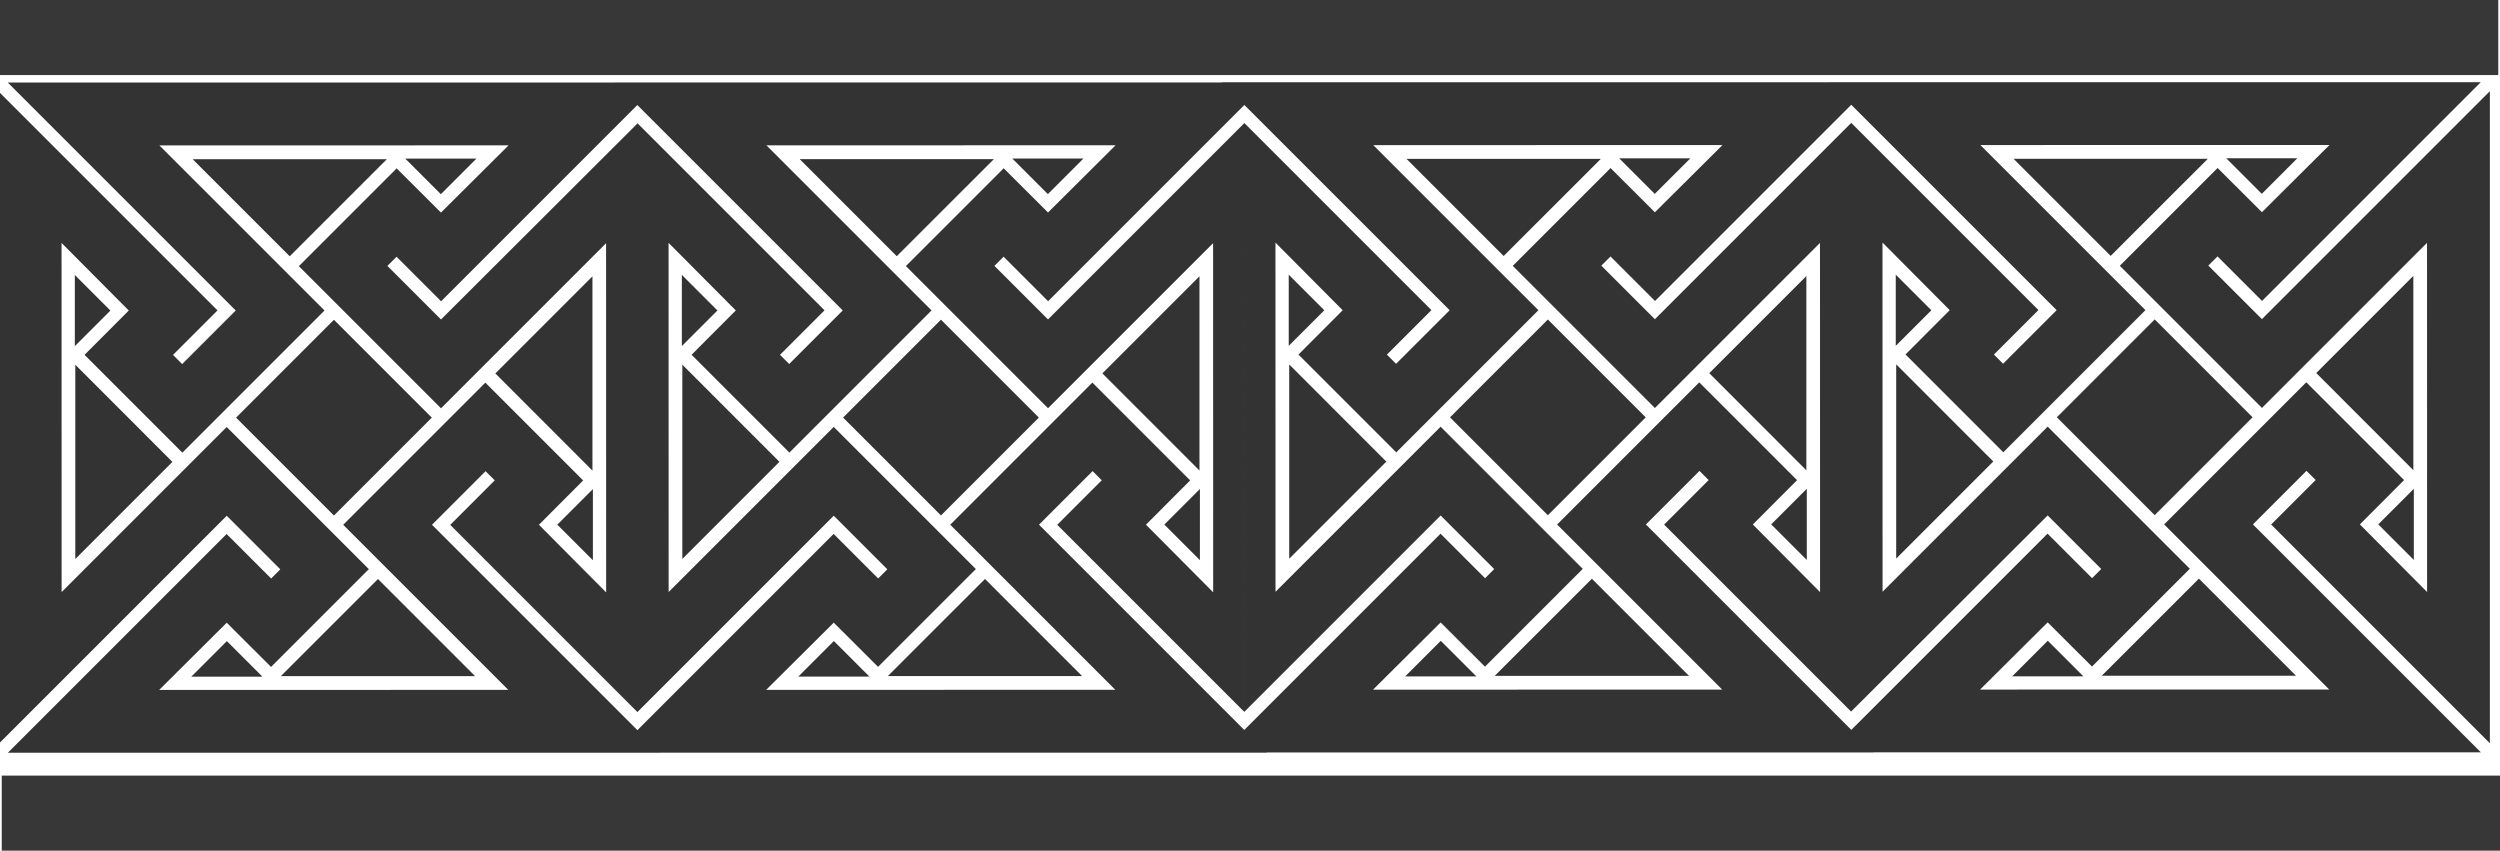
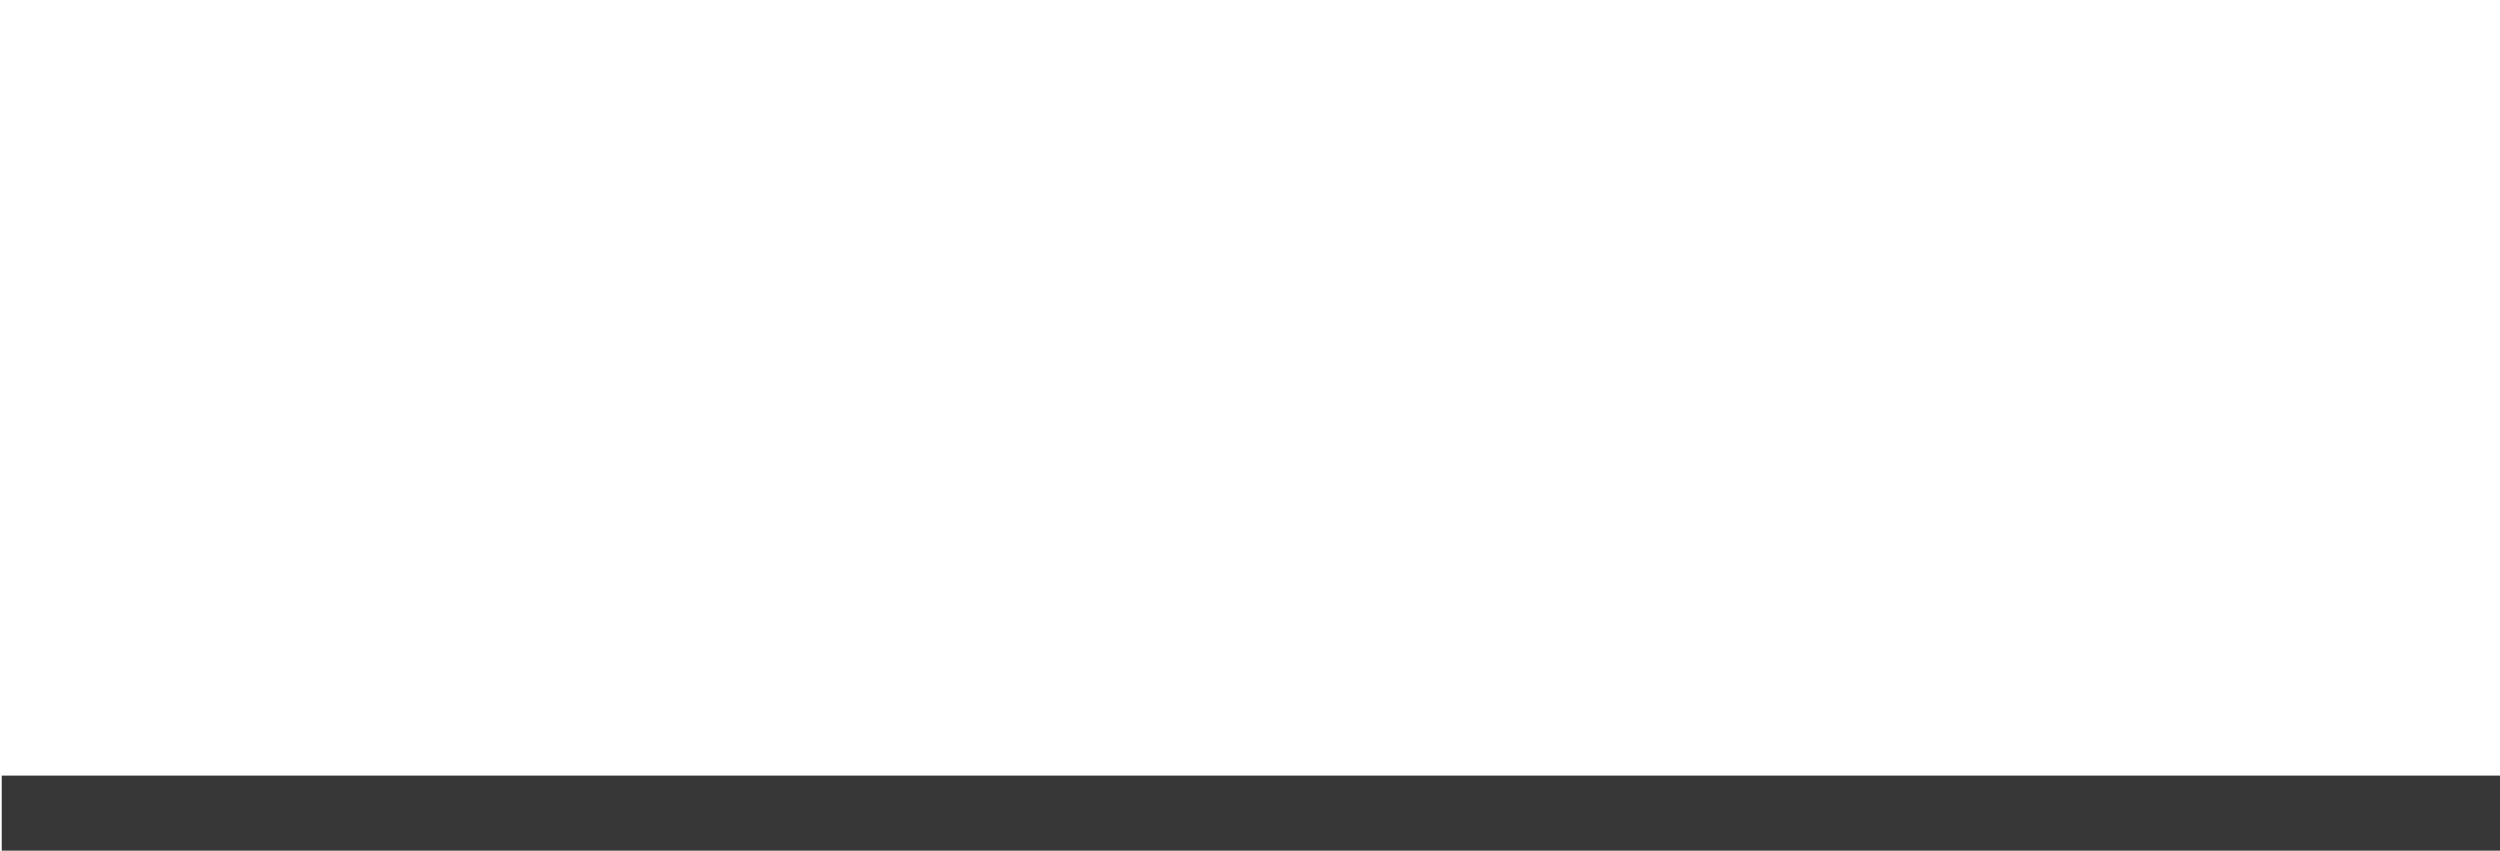
<svg xmlns="http://www.w3.org/2000/svg" xmlns:ns1="http://www.inkscape.org/namespaces/inkscape" xmlns:ns2="http://sodipodi.sourceforge.net/DTD/sodipodi-0.dtd" width="266.349mm" height="90.627mm" viewBox="0 0 266.349 90.627" version="1.1" id="svg57858" ns1:version="1.0.2-2 (e86c870879, 2021-01-15)" ns2:docname="drawing-Castlesize-fretwork-4-in-in-row-bars.svg">
  <defs id="defs57852" />
  <ns2:namedview id="base" pagecolor="#ffffff" bordercolor="#666666" borderopacity="1.0" ns1:pageopacity="0.0" ns1:pageshadow="2" ns1:zoom="0.98994949" ns1:cx="543.06978" ns1:cy="174.80233" ns1:document-units="mm" ns1:current-layer="layer1" ns1:document-rotation="0" showgrid="false" ns1:window-width="1920" ns1:window-height="1028" ns1:window-x="-6" ns1:window-y="-6" ns1:window-maximized="1" />
  <g ns1:label="Layer 1" ns1:groupmode="layer" id="layer1" transform="translate(23.893,-100.91)">
    <g id="g8693" transform="matrix(-0.129,0,0,-0.129,-148.948,-149.05)">
-       <path id="path8691" style="fill:#333333;stroke:none;stroke-width:0.722px;stroke-linecap:butt;stroke-linejoin:miter;stroke-opacity:1" d="m -2712.603,-2149.013 80.201,80.201 h -160.433 z m 96.939,-169.787 80.201,-80.201 v 160.433 z m -169.805,-96.762 -80.201,-80.201 h 160.433 z m 124.804,-51.292 -29.382,-29.382 h 58.775 z m -221.702,221.103 -80.201,80.201 v -160.433 z m 44.964,148.012 29.382,29.382 h -58.775 z m 272.917,-96.184 29.382,-29.382 v 58.775 z m -369.096,-176.817 -29.382,29.382 v -58.775 z m 435.38,-154.607 -162.363,161.999 -44.246,-44.246 7.574,-7.574 36.77,36.77 180.644,-180.644 h -538.532 l 188.281,188.268 -44.247,44.246 -7.574,-7.574 36.77,-36.77 -180.644,-180.644 -0.01,538.538 188.273,-188.273 44.246,44.247 -7.574,7.574 -36.77,-36.77 -180.644,180.644 h 538.534 l -188.273,-188.273 44.246,-44.246 7.574,7.574 -36.77,36.77 154.588,154.588 m -106.387,-468.04 -55.83,55.521 -36.602,-36.521 -80.772,80.772 117.394,117.394 136.34,-136.346 0.057,288.366 -55.522,-55.83 36.521,-36.603 -80.772,-80.772 -117.395,117.394 136.347,136.34 -288.369,0.062 55.83,-55.522 36.602,36.521 80.772,-80.772 -117.394,-117.394 -136.34,136.347 -0.054,-288.372 55.521,55.83 -36.521,36.603 80.772,80.772 117.394,-117.394 -136.346,-136.34 z m -225.053,224.887 80.83,-80.83 80.83,80.83 -80.83,80.83 z m 545.66,-133.356 -80.201,-80.201 h 160.433 z m -96.939,169.787 -80.201,80.201 v -160.433 z m 169.805,96.762 80.201,80.201 h -160.433 z m -124.804,51.292 29.382,29.382 h -58.775 z m 221.702,-221.103 80.201,-80.201 v 160.433 z m -44.964,-148.012 -29.382,-29.382 h 58.775 z m -272.917,96.184 -29.382,29.382 v -58.775 z m 369.096,176.817 29.382,-29.382 v 58.775 z m 66.095,-331.66 -162.171,162.171 -44.246,-44.247 7.574,-7.574 36.77,36.77 154.581,-154.581 26.064,-26.064 h -538.534 l 188.273,188.273 -44.246,44.246 -7.574,-7.574 36.77,-36.77 -154.475,-154.475 -0.077,486.267 162.18,-162.176 44.246,44.246 -7.574,7.574 -36.77,-36.77 -180.644,180.644 h 538.533 l -25.946,-25.944 -162.335,-162.323 44.247,-44.246 7.574,7.574 -36.77,36.77 154.475,154.475 m -394.865,-18.162 55.83,-55.521 36.602,36.521 80.772,-80.772 -117.394,-117.394 -136.34,136.346 -0.057,-288.366 55.522,55.83 -36.521,36.603 80.772,80.772 117.395,-117.394 -136.347,-136.34 288.369,-0.062 -55.83,55.522 -36.602,-36.521 -80.772,80.772 117.394,117.394 136.34,-136.347 0.054,288.372 -55.521,-55.83 36.521,-36.603 -80.772,-80.772 -117.394,117.394 136.346,136.34 z m 225.053,-224.887 -80.83,80.83 -80.83,-80.83 80.83,-80.83 z m 384.031,-133.46 -80.201,-80.201 h 160.433 z m -96.939,169.787 -80.201,80.201 v -160.433 z m 169.805,96.762 80.201,80.201 h -160.433 z m -124.804,51.292 29.382,29.382 h -58.775 z m 221.702,-221.103 80.201,-80.201 v 160.433 z m -44.964,-148.012 -29.382,-29.382 h 58.775 z m -272.917,96.184 -29.382,29.382 v -58.775 z m 369.096,176.817 29.382,-29.382 v 58.775 z m 66.095,-331.66 -162.171,162.171 -44.246,-44.247 7.574,-7.574 36.77,36.77 154.581,-154.581 26.064,-26.064 h -538.534 l 188.273,188.273 -44.246,44.246 -7.574,-7.574 36.77,-36.77 -154.475,-154.475 -0.077,486.267 162.18,-162.176 44.246,44.246 -7.574,7.574 -36.77,-36.77 -180.644,180.644 h 538.533 l -25.946,-25.944 -162.335,-162.323 44.247,-44.246 7.574,7.574 -36.77,36.77 154.475,154.475 m -394.865,-18.162 55.83,-55.521 36.602,36.521 80.772,-80.772 -117.394,-117.394 -136.34,136.346 -0.057,-288.366 55.522,55.83 -36.521,36.603 80.772,80.772 117.395,-117.394 -136.347,-136.34 288.369,-0.062 -55.83,55.522 -36.602,-36.521 -80.772,80.772 117.394,117.394 136.34,-136.347 0.054,288.372 -55.521,-55.83 36.521,-36.603 -80.772,-80.772 -117.394,117.394 136.346,136.34 z m 225.053,-224.887 -80.83,80.83 -80.83,-80.83 80.83,-80.83 z m 384.144,-133.348 -80.201,-80.201 h 160.433 z m -96.939,169.787 -80.201,80.201 v -160.433 z m 169.805,96.762 80.201,80.201 h -160.433 z m -124.804,51.292 29.382,29.382 h -58.775 z m 221.702,-221.103 80.201,-80.201 v 160.433 z m -44.964,-148.012 -29.382,-29.382 h 58.775 z m -272.917,96.184 -29.382,29.382 v -58.775 z m 369.096,176.817 29.382,-29.382 v 58.775 z m -435.38,154.607 162.363,-161.999 44.246,44.246 -7.574,7.574 -36.77,-36.77 -180.644,180.644 h 538.532 l -188.281,-188.268 44.247,-44.246 7.574,7.574 -36.77,36.77 180.644,180.644 0.01,-538.538 -188.273,188.273 -44.246,-44.247 7.574,-7.574 36.77,36.77 180.644,-180.644 h -538.534 l 188.273,188.273 -44.246,44.246 -7.574,-7.574 36.77,-36.77 -154.588,-154.588 m 106.387,468.04 55.83,-55.521 36.602,36.521 80.772,-80.772 -117.394,-117.394 -136.34,136.346 -0.057,-288.366 55.522,55.83 -36.521,36.603 80.772,80.772 117.395,-117.394 -136.347,-136.34 288.369,-0.062 -55.83,55.522 -36.602,-36.521 -80.772,80.772 117.394,117.394 136.34,-136.347 0.054,288.372 -55.521,-55.83 36.521,-36.603 -80.772,-80.772 -117.394,117.394 136.346,136.34 z m 225.053,-224.887 -80.83,80.83 -80.83,-80.83 80.83,-80.83 z" />
-     </g>
-     <rect style="fill:#333333;fill-opacity:0.973;stroke:none;stroke-width:1.877;stroke-linecap:round;stroke-linejoin:round;paint-order:fill markers stroke" id="rect58433" width="266.166" height="7.996" x="-23.893" y="100.91" ry="0" />
+       </g>
    <rect style="fill:#333333;fill-opacity:0.973;stroke:none;stroke-width:1.877;stroke-linecap:round;stroke-linejoin:round;paint-order:fill markers stroke" id="rect58435" width="266.166" height="7.996" x="-23.709" y="183.541" ry="0" />
  </g>
</svg>